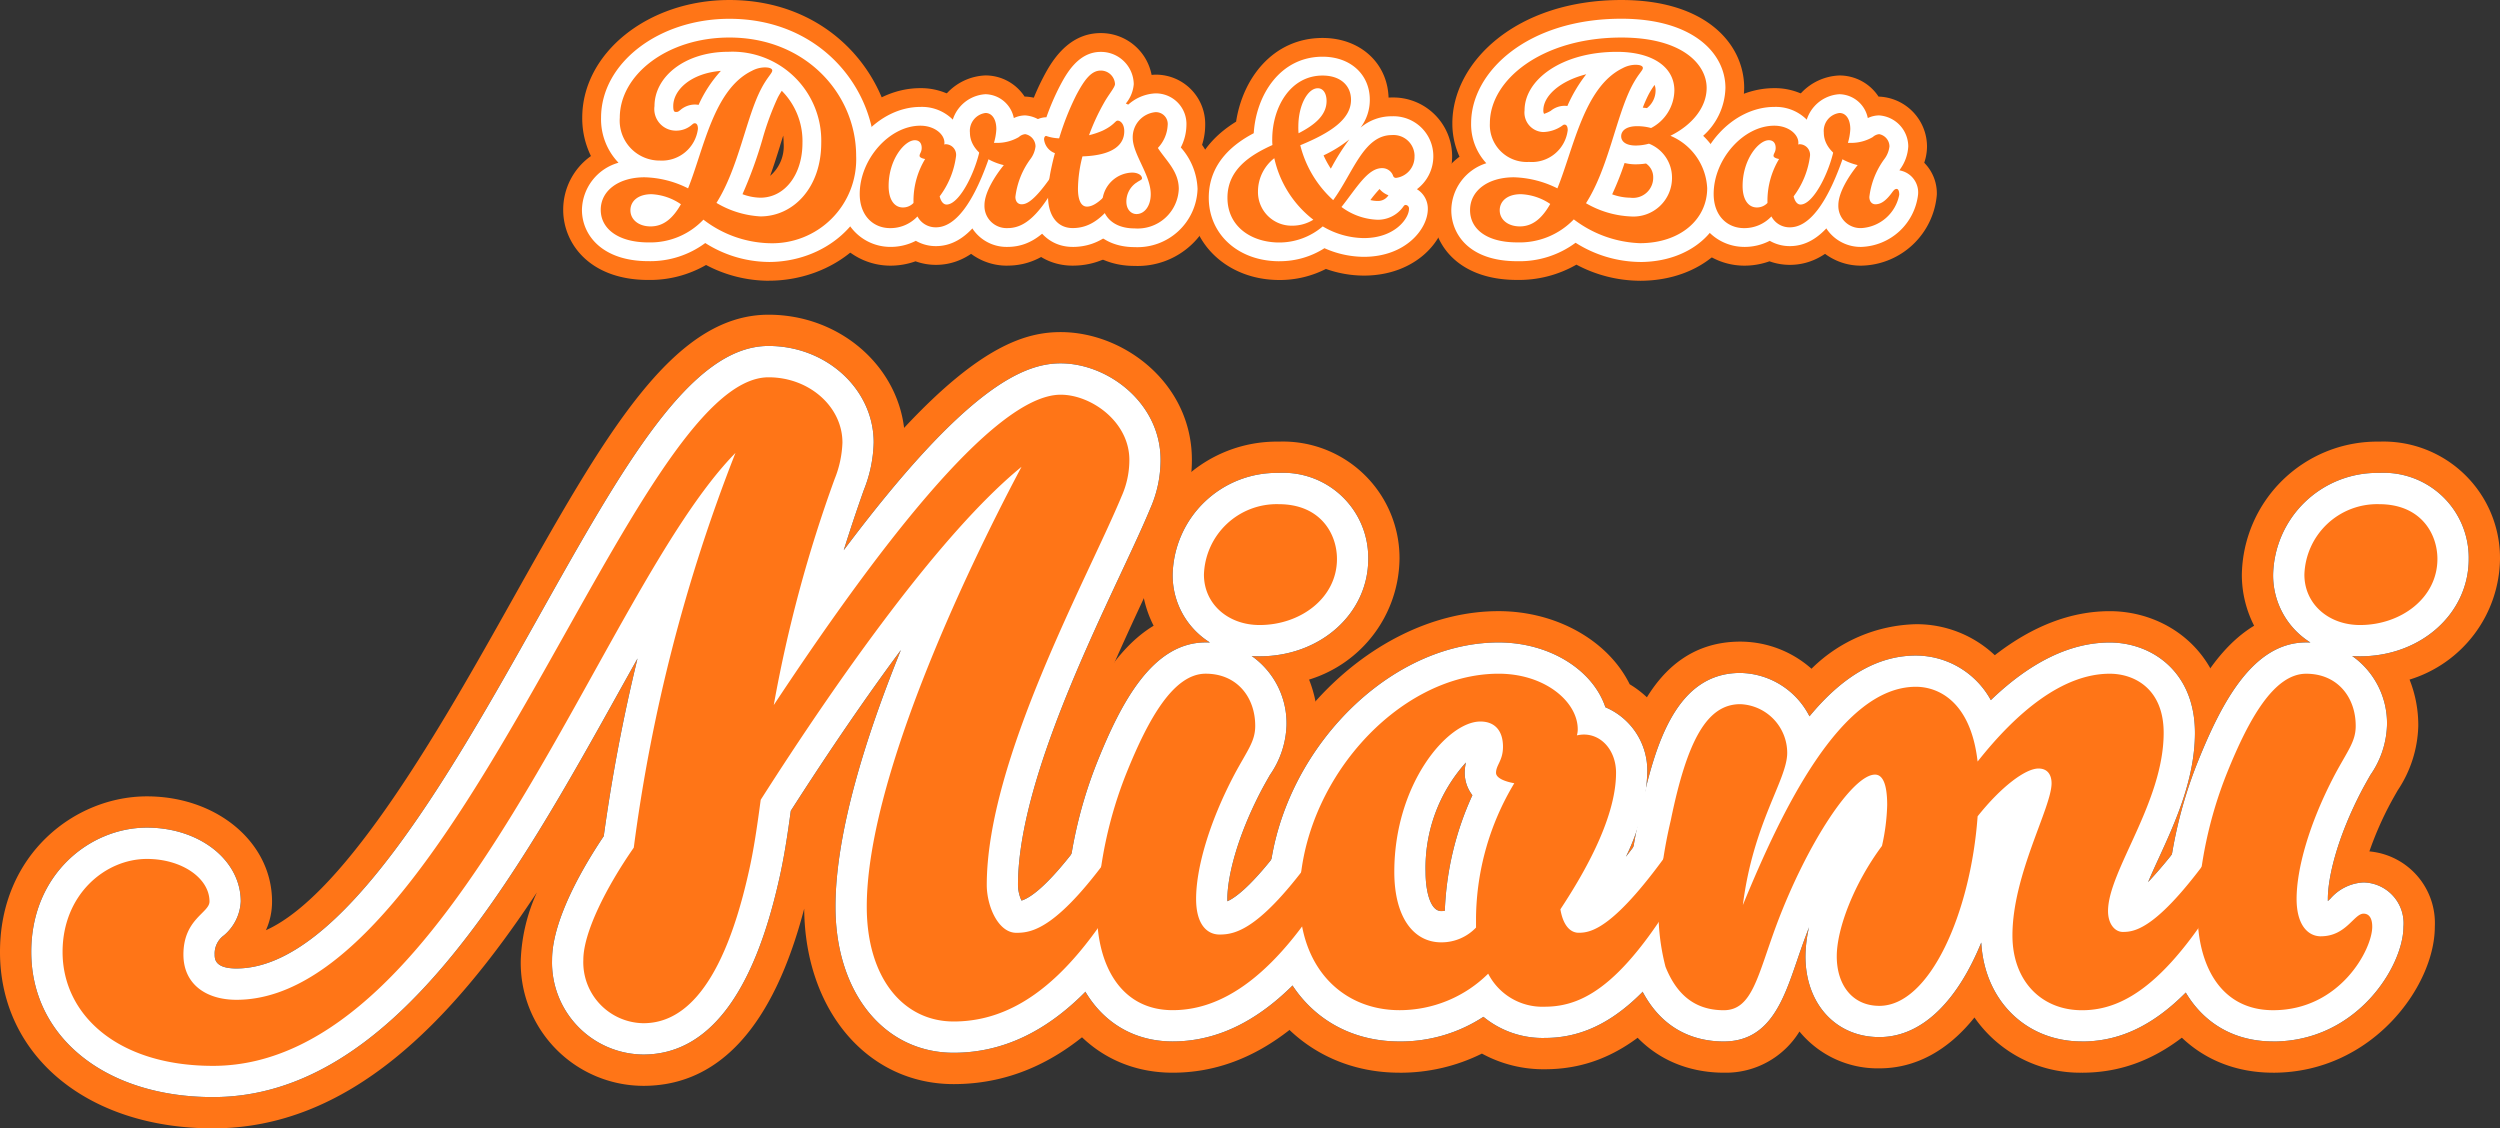
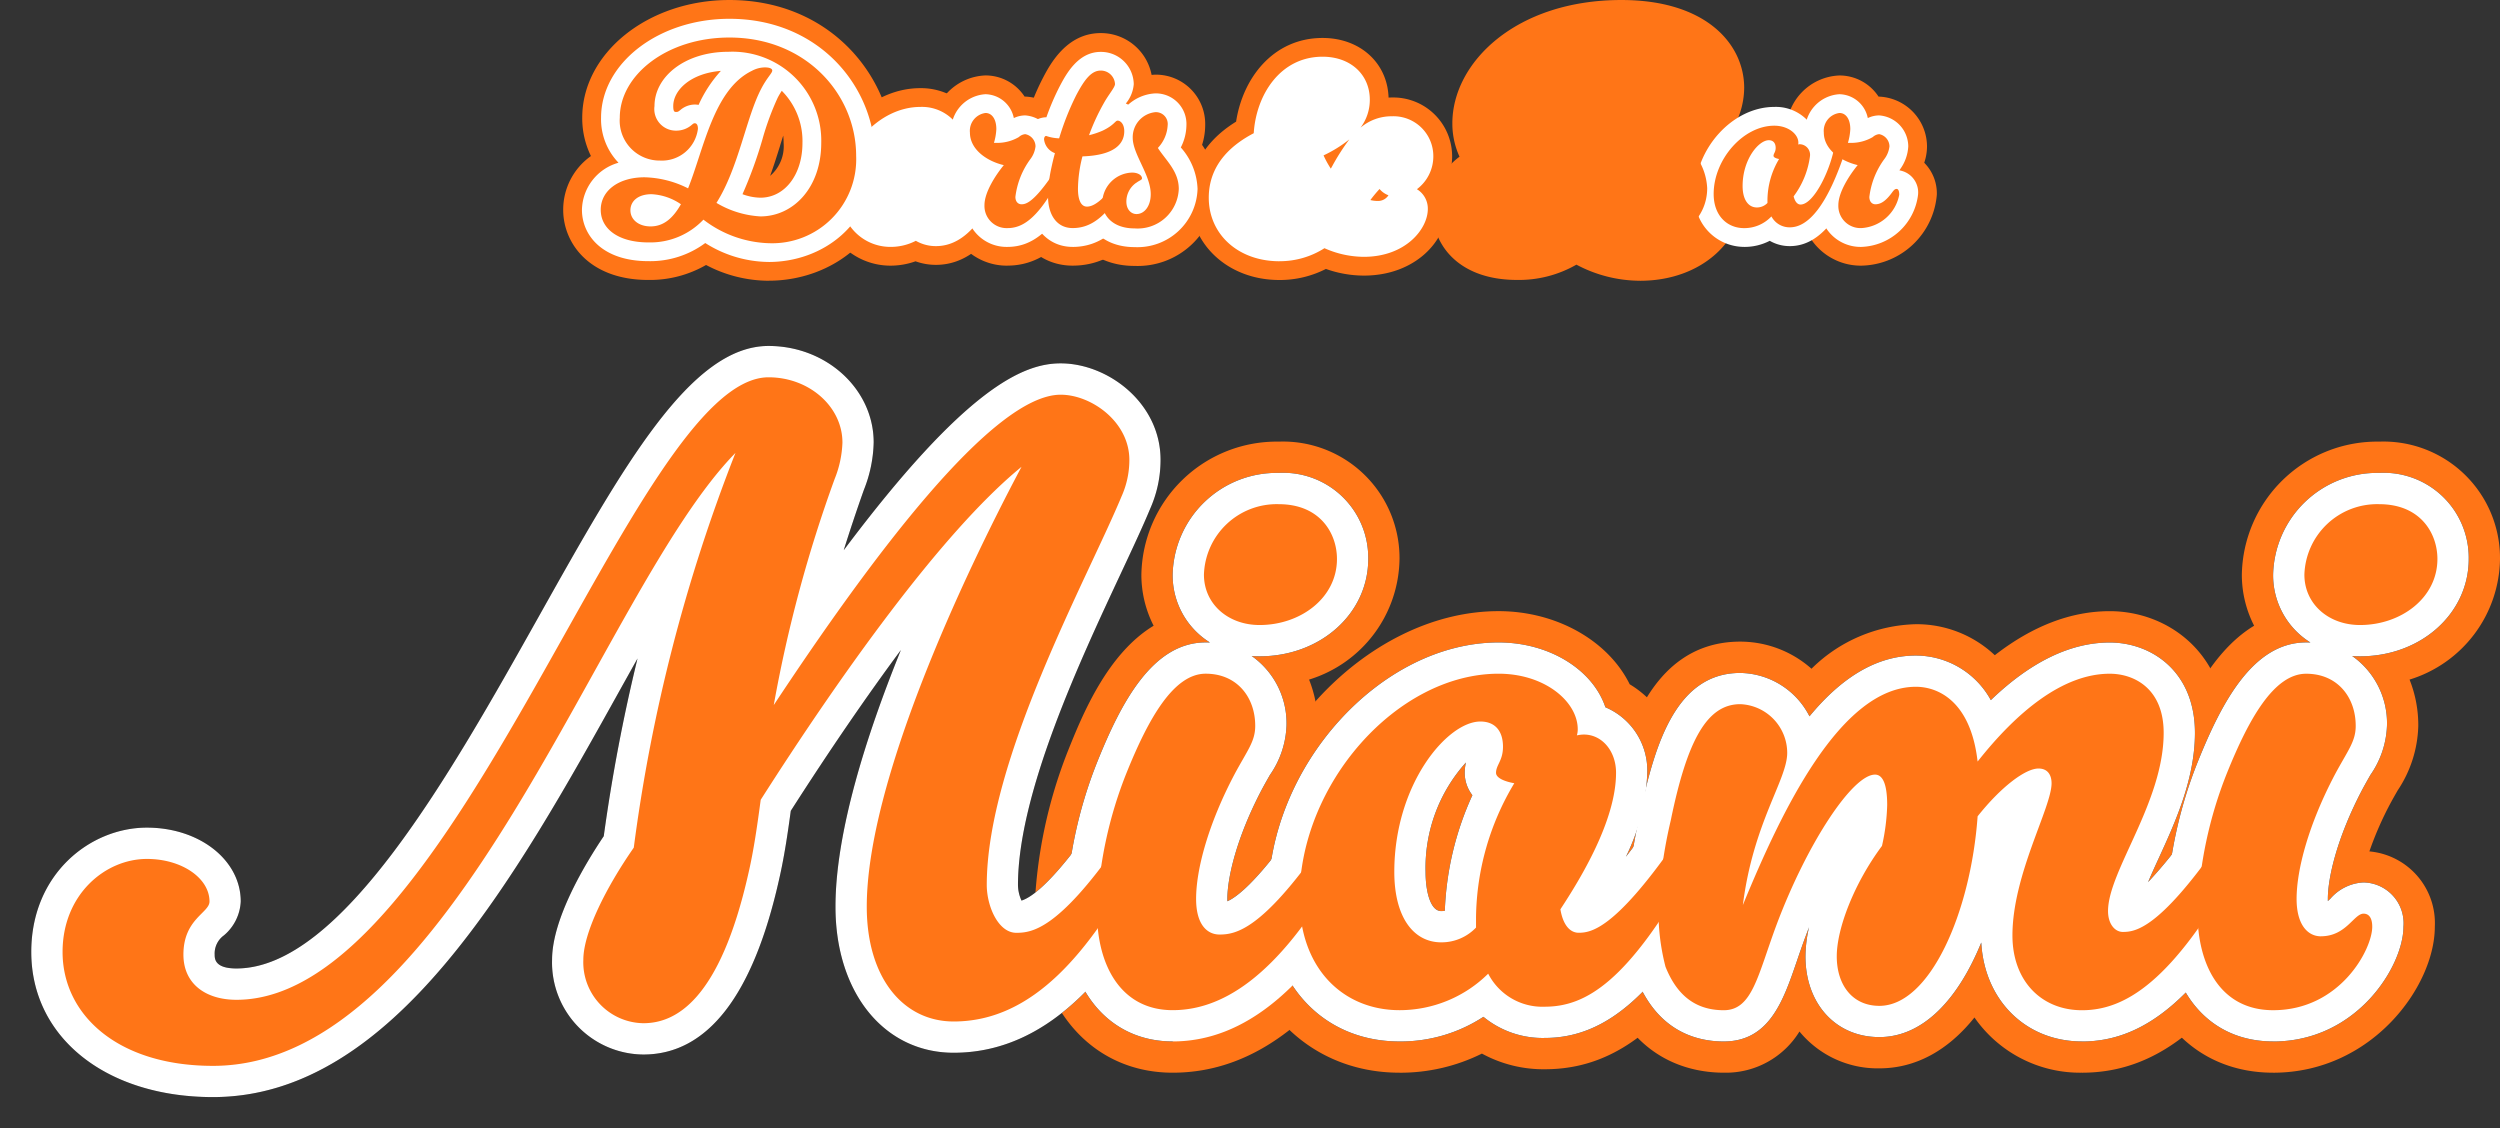
<svg xmlns="http://www.w3.org/2000/svg" width="248.339" height="112.086" viewBox="0 0 248.339 112.086">
  <rect x="0" y="0" width="248.339" height="112.086" fill="#333333" stroke="none" />
  <defs>
    <clipPath id="clip-path">
      <rect id="長方形_81" data-name="長方形 81" width="248.339" height="112.086" fill="none" />
    </clipPath>
  </defs>
  <g id="main_title" transform="translate(0 0)">
    <g id="グループ_82" data-name="グループ 82" transform="translate(0 0)" clip-path="url(#clip-path)">
-       <path id="パス_227" data-name="パス 227" d="M21.154,95.085C8.7,95.085,0,87.88,0,77.56c0-9.674,7.418-15.454,14.591-15.454,6.971,0,12.433,4.588,12.433,10.445a6.871,6.871,0,0,1-.609,2.852c8.1-3.637,17.725-20.794,24.343-32.588,9.3-16.583,16.018-28.554,25.584-28.554,6.951,0,12.7,4.923,13.466,11.243,7.631-8.174,12.124-9.516,15.553-9.516,6.3,0,13.036,5.1,13.036,12.69a14.965,14.965,0,0,1-1.3,6.118c-.719,1.738-1.751,3.944-2.944,6.5-3.045,6.51-7.267,15.535-9.06,23.181q.381-.52.791-1.1a7.693,7.693,0,0,1,6.383-3.422,7.346,7.346,0,0,1,7.339,7.508,8.7,8.7,0,0,1-1.357,4.726c-4.746,8.534-11.8,18.5-23.514,18.5-8.551,0-14.775-7.317-14.849-17.427-3.054,11.675-8.424,17.6-15.982,17.6A12.215,12.215,0,0,1,51.731,78.336a17.8,17.8,0,0,1,1.6-6.686C44.76,84.614,34.65,95.085,21.154,95.085" transform="translate(0 17.001)" fill="#ff7517" />
      <path id="パス_228" data-name="パス 228" d="M60.605,82.7c-8.084,0-13.729-6.567-13.729-15.972A47.6,47.6,0,0,1,50.258,50.6c1.363-3.38,3.836-9.511,8.459-12.3A11.114,11.114,0,0,1,57.5,33.221,13.447,13.447,0,0,1,71.142,20.012a11.578,11.578,0,0,1,12,11.655,12.713,12.713,0,0,1-8.985,11.984,12.229,12.229,0,0,1,.868,4.6A11,11,0,0,1,73.459,53.8a7.647,7.647,0,0,1,3.209-.706A7.344,7.344,0,0,1,84.005,60.6a8.981,8.981,0,0,1-1.243,4.54C76.2,76.949,68.946,82.7,60.605,82.7" transform="translate(55.88 23.857)" fill="#ff7517" />
      <path id="パス_229" data-name="パス 229" d="M72.2,73.542c-9.356,0-16.147-7.3-16.147-17.353,0-14.647,12.631-28.495,25.992-28.495,5.741,0,10.884,2.926,13.021,7.262a10.013,10.013,0,0,1,4.853,8.795c0,.072,0,.147,0,.221a7.142,7.142,0,0,1,.783-.042,7.346,7.346,0,0,1,7.339,7.508,8.962,8.962,0,0,1-1.252,4.549C100,68.2,94.156,73.2,86.624,73.2a12.74,12.74,0,0,1-6.236-1.556,18.2,18.2,0,0,1-8.187,1.9" transform="translate(66.82 33.015)" fill="#ff7517" />
      <path id="パス_230" data-name="パス 230" d="M120.6,73.542a12.772,12.772,0,0,1-10.68-5.485c-2.637,3.3-5.866,5.053-9.443,5.053a10.051,10.051,0,0,1-7.94-3.659,8.584,8.584,0,0,1-7.519,4.09c-3.086,0-8.694-1.068-11.554-8.222-1.057-2.74-1.138-7.085-1.138-8.354a50.218,50.218,0,0,1,1.344-9.744c1.092-5.344,3.371-16.5,12.99-16.5a10.677,10.677,0,0,1,7.072,2.694A15.235,15.235,0,0,1,104.1,28.991a11.322,11.322,0,0,1,7.841,3.08c3.742-2.907,7.571-4.375,11.419-4.375,5.748,0,11.57,4.152,11.57,12.085a21.309,21.309,0,0,1-.434,4.2,7.624,7.624,0,0,1,.868-.05A7.344,7.344,0,0,1,142.7,51.44a8.981,8.981,0,0,1-1.249,4.549c-6.831,12.3-13.074,17.554-20.855,17.554" transform="translate(86.214 33.015)" fill="#ff7517" />
      <path id="パス_231" data-name="パス 231" d="M110.474,82.7c-8.212,0-13.729-6.418-13.729-15.972A47.6,47.6,0,0,1,100.127,50.6c1.363-3.38,3.836-9.511,8.459-12.3a11.114,11.114,0,0,1-1.219-5.079,13.447,13.447,0,0,1,13.644-13.209,11.578,11.578,0,0,1,12,11.655,12.713,12.713,0,0,1-8.985,11.984,12.229,12.229,0,0,1,.868,4.6,12.062,12.062,0,0,1-2.052,6.414c-.278.487-.506.886-.756,1.353a33.4,33.4,0,0,0-2.05,4.7,7.149,7.149,0,0,1,6.5,7.484c0,5.914-6.256,14.5-16.059,14.5" transform="translate(115.328 23.857)" fill="#ff7517" />
      <path id="パス_232" data-name="パス 232" d="M19.464,90.29c-10.625,0-18.047-5.93-18.047-14.42,0-7.729,5.84-12.348,11.484-12.348,5.23,0,9.325,3.225,9.325,7.339a4.686,4.686,0,0,1-1.673,3.367,2.222,2.222,0,0,0-.918,1.9c0,.414,0,1.385,2.161,1.385,10.419,0,21.27-19.343,29.99-34.883,8.446-15.06,15.119-26.954,22.866-26.954,5.761,0,10.447,4.3,10.447,9.584a13.468,13.468,0,0,1-.975,4.717c-.754,2.126-1.414,4.119-2,5.987,12.109-16.149,17.844-18.56,21.544-18.56,4.7,0,9.928,3.935,9.928,9.584a11.921,11.921,0,0,1-1.037,4.873c-.721,1.741-1.747,3.933-2.935,6.471-4.058,8.678-10.191,21.794-10.191,30.889a3.816,3.816,0,0,0,.351,1.55c2.041-.658,5.173-4.772,6.951-7.306a4.669,4.669,0,0,1,3.841-2.1,4.273,4.273,0,0,1,4.231,4.4,5.649,5.649,0,0,1-.875,3.069C109.5,76.8,103.125,85.886,93.046,85.886c-6.914,0-11.743-5.965-11.743-14.507,0-7.291,2.977-16.8,6.5-25.5-3.424,4.617-7.1,9.981-10.938,15.976-.318,2.354-.66,4.649-1.171,6.859-2.582,11.506-7.118,17.348-13.477,17.348a9.144,9.144,0,0,1-9.066-9.411c0-4.084,3.306-9.562,5.134-12.28a174.745,174.745,0,0,1,3.356-17.653c-.517.925-1.037,1.863-1.561,2.8C49.459,68.628,37.42,90.29,19.464,90.29" transform="translate(1.689 18.69)" />
-       <path id="パス_233" data-name="パス 233" d="M58.915,77.906c-6.353,0-10.621-5.169-10.621-12.865a44.245,44.245,0,0,1,3.159-14.972c2.354-5.838,5.469-11.8,10.743-11.8.145,0,.287,0,.427.009a7.856,7.856,0,0,1-3.707-6.747,10.338,10.338,0,0,1,10.535-10.1,8.44,8.44,0,0,1,8.893,8.549c0,5.421-4.741,9.669-10.794,9.669-.265,0-.524-.009-.783-.031a8.167,8.167,0,0,1,3.457,6.942,9.125,9.125,0,0,1-1.64,4.869c-.235.412-.5.879-.8,1.434-2.527,4.805-3.433,8.775-3.433,10.884,0,.085,0,.164,0,.235,2.034-.923,5.04-4.888,6.782-7.372a4.651,4.651,0,0,1,3.838-2.1,4.273,4.273,0,0,1,4.231,4.4,5.88,5.88,0,0,1-.84,3.005C72.4,72.665,66.028,77.906,58.915,77.906" transform="translate(57.57 25.546)" />
+       <path id="パス_233" data-name="パス 233" d="M58.915,77.906c-6.353,0-10.621-5.169-10.621-12.865a44.245,44.245,0,0,1,3.159-14.972c2.354-5.838,5.469-11.8,10.743-11.8.145,0,.287,0,.427.009a7.856,7.856,0,0,1-3.707-6.747,10.338,10.338,0,0,1,10.535-10.1,8.44,8.44,0,0,1,8.893,8.549c0,5.421-4.741,9.669-10.794,9.669-.265,0-.524-.009-.783-.031a8.167,8.167,0,0,1,3.457,6.942,9.125,9.125,0,0,1-1.64,4.869c-.235.412-.5.879-.8,1.434-2.527,4.805-3.433,8.775-3.433,10.884,0,.085,0,.164,0,.235,2.034-.923,5.04-4.888,6.782-7.372a4.651,4.651,0,0,1,3.838-2.1,4.273,4.273,0,0,1,4.231,4.4,5.88,5.88,0,0,1-.84,3.005" transform="translate(57.57 25.546)" />
      <path id="パス_234" data-name="パス 234" d="M70.51,68.748c-7.677,0-13.039-5.857-13.039-14.246,0-13.052,11.12-25.389,22.883-25.389,5.086,0,9.373,2.738,10.61,6.438a6.818,6.818,0,0,1,4.158,6.513A20.491,20.491,0,0,1,93,50.4c.644-.822,1.368-1.8,2.175-2.946a4.658,4.658,0,0,1,3.841-2.1,4.271,4.271,0,0,1,4.229,4.4,5.882,5.882,0,0,1-.84,3.008C96.231,63.862,91.166,68.4,84.933,68.4a9.269,9.269,0,0,1-6.087-2.1,15.029,15.029,0,0,1-8.336,2.449m6.6-27.712A15.639,15.639,0,0,0,73.1,51.908c0,1.936.482,3.889,1.556,3.889a1.85,1.85,0,0,0,.357-.033A30.24,30.24,0,0,1,77.75,44.287a3.624,3.624,0,0,1-.761-2.223,4.427,4.427,0,0,1,.121-1.028" transform="translate(68.51 34.706)" />
      <path id="パス_235" data-name="パス 235" d="M118.906,68.747c-5.577,0-9.685-4.09-10-9.825-2.223,5.469-5.68,9.393-10.125,9.393-4.321,0-7.339-3.3-7.339-8.027A13.245,13.245,0,0,1,91.8,57.4c-.1.259-.2.524-.3.789-.346.925-.647,1.806-.923,2.615-1.339,3.906-2.723,7.946-7.254,7.946-2.812,0-6.6-1.087-8.67-6.269-.89-2.308-.914-6.706-.914-7.2a48.192,48.192,0,0,1,1.276-9.1c1.488-7.282,3.727-14.038,9.95-14.038a7.852,7.852,0,0,1,6.877,4.307c3.027-3.665,6.5-6.035,10.568-6.035a8.507,8.507,0,0,1,7.447,4.426c3.95-3.8,7.909-5.721,11.813-5.721,4.075,0,8.461,2.808,8.461,8.979,0,4.608-2,8.977-3.613,12.49-.351.767-.721,1.574-1.041,2.332a45.069,45.069,0,0,0,4.356-5.465,4.669,4.669,0,0,1,3.841-2.1,4.273,4.273,0,0,1,4.231,4.4,5.857,5.857,0,0,1-.842,3.008c-6.221,11.2-11.655,15.989-18.157,15.989" transform="translate(87.904 34.705)" />
      <path id="パス_236" data-name="パス 236" d="M108.784,77.906c-6.451,0-10.621-5.051-10.621-12.865a44.245,44.245,0,0,1,3.159-14.972c2.354-5.838,5.469-11.8,10.743-11.8.145,0,.287,0,.427.009a7.856,7.856,0,0,1-3.707-6.747,10.338,10.338,0,0,1,10.535-10.1,8.44,8.44,0,0,1,8.893,8.549c0,5.421-4.742,9.669-10.794,9.669-.265,0-.524-.009-.783-.031a8.166,8.166,0,0,1,3.457,6.942,9.125,9.125,0,0,1-1.64,4.869c-.235.412-.5.879-.8,1.434-2.527,4.805-3.433,8.775-3.433,10.884,0,.077,0,.147,0,.215.077-.07.162-.153.263-.25a4.649,4.649,0,0,1,3.277-1.6,4.055,4.055,0,0,1,3.97,4.4c0,3.867-4.573,11.4-12.953,11.4" transform="translate(117.018 25.546)" />
      <path id="パス_237" data-name="パス 237" d="M19.464,90.29c-10.625,0-18.047-5.93-18.047-14.42,0-7.729,5.84-12.348,11.484-12.348,5.23,0,9.325,3.225,9.325,7.339a4.686,4.686,0,0,1-1.673,3.367,2.222,2.222,0,0,0-.918,1.9c0,.414,0,1.385,2.161,1.385,10.419,0,21.27-19.343,29.99-34.883,8.446-15.06,15.119-26.954,22.866-26.954,5.761,0,10.447,4.3,10.447,9.584a13.468,13.468,0,0,1-.975,4.717c-.754,2.126-1.414,4.119-2,5.987,12.109-16.149,17.844-18.56,21.544-18.56,4.7,0,9.928,3.935,9.928,9.584a11.921,11.921,0,0,1-1.037,4.873c-.721,1.741-1.747,3.933-2.935,6.471-4.058,8.678-10.191,21.794-10.191,30.889a3.816,3.816,0,0,0,.351,1.55c2.041-.658,5.173-4.772,6.951-7.306a4.669,4.669,0,0,1,3.841-2.1,4.273,4.273,0,0,1,4.231,4.4,5.649,5.649,0,0,1-.875,3.069C109.5,76.8,103.125,85.886,93.046,85.886c-6.914,0-11.743-5.965-11.743-14.507,0-7.291,2.977-16.8,6.5-25.5-3.424,4.617-7.1,9.981-10.938,15.976-.318,2.354-.66,4.649-1.171,6.859-2.582,11.506-7.118,17.348-13.477,17.348a9.144,9.144,0,0,1-9.066-9.411c0-4.084,3.306-9.562,5.134-12.28a174.745,174.745,0,0,1,3.356-17.653c-.517.925-1.037,1.863-1.561,2.8C49.459,68.628,37.42,90.29,19.464,90.29" transform="translate(1.689 18.69)" fill="#fff" />
      <path id="パス_238" data-name="パス 238" d="M58.915,77.906c-6.353,0-10.621-5.169-10.621-12.865a44.245,44.245,0,0,1,3.159-14.972c2.354-5.838,5.469-11.8,10.743-11.8.145,0,.287,0,.427.009a7.856,7.856,0,0,1-3.707-6.747,10.338,10.338,0,0,1,10.535-10.1,8.44,8.44,0,0,1,8.893,8.549c0,5.421-4.741,9.669-10.794,9.669-.265,0-.524-.009-.783-.031a8.167,8.167,0,0,1,3.457,6.942,9.125,9.125,0,0,1-1.64,4.869c-.235.412-.5.879-.8,1.434-2.527,4.805-3.433,8.775-3.433,10.884,0,.085,0,.164,0,.235,2.034-.923,5.04-4.888,6.782-7.372a4.651,4.651,0,0,1,3.838-2.1,4.273,4.273,0,0,1,4.231,4.4,5.88,5.88,0,0,1-.84,3.005C72.4,72.665,66.028,77.906,58.915,77.906" transform="translate(57.57 25.546)" fill="#fff" />
      <path id="パス_239" data-name="パス 239" d="M70.51,68.748c-7.677,0-13.039-5.857-13.039-14.246,0-13.052,11.12-25.389,22.883-25.389,5.086,0,9.373,2.738,10.61,6.438a6.818,6.818,0,0,1,4.158,6.513A20.491,20.491,0,0,1,93,50.4c.644-.822,1.368-1.8,2.175-2.946a4.658,4.658,0,0,1,3.841-2.1,4.271,4.271,0,0,1,4.229,4.4,5.882,5.882,0,0,1-.84,3.008C96.231,63.862,91.166,68.4,84.933,68.4a9.269,9.269,0,0,1-6.087-2.1,15.029,15.029,0,0,1-8.336,2.449m6.6-27.712A15.639,15.639,0,0,0,73.1,51.908c0,1.936.482,3.889,1.556,3.889a1.85,1.85,0,0,0,.357-.033A30.24,30.24,0,0,1,77.75,44.287a3.624,3.624,0,0,1-.761-2.223,4.427,4.427,0,0,1,.121-1.028" transform="translate(68.51 34.706)" fill="#fff" />
      <path id="パス_240" data-name="パス 240" d="M118.906,68.747c-5.577,0-9.685-4.09-10-9.825-2.223,5.469-5.68,9.393-10.125,9.393-4.321,0-7.339-3.3-7.339-8.027A13.245,13.245,0,0,1,91.8,57.4c-.1.259-.2.524-.3.789-.346.925-.647,1.806-.923,2.615-1.339,3.906-2.723,7.946-7.254,7.946-2.812,0-6.6-1.087-8.67-6.269-.89-2.308-.914-6.706-.914-7.2a48.192,48.192,0,0,1,1.276-9.1c1.488-7.282,3.727-14.038,9.95-14.038a7.852,7.852,0,0,1,6.877,4.307c3.027-3.665,6.5-6.035,10.568-6.035a8.507,8.507,0,0,1,7.447,4.426c3.95-3.8,7.909-5.721,11.813-5.721,4.075,0,8.461,2.808,8.461,8.979,0,4.608-2,8.977-3.613,12.49-.351.767-.721,1.574-1.041,2.332a45.069,45.069,0,0,0,4.356-5.465,4.669,4.669,0,0,1,3.841-2.1,4.273,4.273,0,0,1,4.231,4.4,5.857,5.857,0,0,1-.842,3.008c-6.221,11.2-11.655,15.989-18.157,15.989" transform="translate(87.904 34.705)" fill="#fff" />
      <path id="パス_241" data-name="パス 241" d="M108.784,77.906c-6.451,0-10.621-5.051-10.621-12.865a44.245,44.245,0,0,1,3.159-14.972c2.354-5.838,5.469-11.8,10.743-11.8.145,0,.287,0,.427.009a7.856,7.856,0,0,1-3.707-6.747,10.338,10.338,0,0,1,10.535-10.1,8.44,8.44,0,0,1,8.893,8.549c0,5.421-4.742,9.669-10.794,9.669-.265,0-.524-.009-.783-.031a8.166,8.166,0,0,1,3.457,6.942,9.125,9.125,0,0,1-1.64,4.869c-.235.412-.5.879-.8,1.434-2.527,4.805-3.433,8.775-3.433,10.884,0,.077,0,.147,0,.215.077-.07.162-.153.263-.25a4.649,4.649,0,0,1,3.277-1.6,4.055,4.055,0,0,1,3.97,4.4c0,3.867-4.573,11.4-12.953,11.4" transform="translate(117.018 25.546)" fill="#fff" />
      <path id="パス_242" data-name="パス 242" d="M72.186,59.067c-.346,2.591-.691,5.009-1.21,7.256-2.85,12.694-7.254,14.939-10.45,14.939a6.055,6.055,0,0,1-5.96-6.3c0-2.679,2.247-7.168,5.011-11.14a165.742,165.742,0,0,1,10.1-39.21c-13.558,13.819-27.809,60.887-51.9,60.887-9.5,0-14.941-5.1-14.941-11.313,0-5.7,4.231-9.242,8.378-9.242,3.455,0,6.217,1.9,6.217,4.231,0,1.125-2.591,1.727-2.591,5.27,0,2.937,2.247,4.492,5.27,4.492,21.848,0,39.381-61.836,52.853-61.836,4.06,0,7.341,2.935,7.341,6.478a10.57,10.57,0,0,1-.776,3.626,135.316,135.316,0,0,0-6.046,22.454c9.759-14.766,21.763-30.829,28.5-30.829,3.023,0,6.824,2.674,6.824,6.478a8.862,8.862,0,0,1-.778,3.626c-3.369,8.117-13.387,26.169-13.387,38.6,0,2.074,1.122,4.748,2.937,4.748,1.554,0,4.145-.344,10.018-8.72a1.635,1.635,0,0,1,1.3-.778,1.191,1.191,0,0,1,1.122,1.3,2.574,2.574,0,0,1-.432,1.469C104.83,74.094,99.3,81.091,91.358,81.091c-5.009,0-8.637-4.321-8.637-11.4,0-12.35,9.5-32.647,15.373-43.7-8.032,6.563-18.308,21.16-25.908,33.079" transform="translate(3.38 20.379)" fill="#ff7517" />
      <path id="パス_243" data-name="パス 243" d="M65.428,44.869c0,1.554-.776,2.418-2.072,4.838-2.591,4.923-3.8,9.411-3.8,12.348,0,2.591,1.122,3.542,2.33,3.542,1.642,0,4.233-.52,10.106-8.9a1.637,1.637,0,0,1,1.3-.778,1.191,1.191,0,0,1,1.122,1.3,2.78,2.78,0,0,1-.432,1.469C67.5,70.347,61.715,73.109,57.225,73.109c-5.1,0-7.514-4.4-7.514-9.759a41.377,41.377,0,0,1,2.937-13.819c2.159-5.353,4.663-9.845,7.859-9.845,3.108,0,4.921,2.332,4.921,5.182M60.334,29.842a7.233,7.233,0,0,1,7.427-6.995c4.145,0,5.787,2.935,5.787,5.441,0,3.884-3.628,6.563-7.688,6.563-3.108,0-5.526-2.072-5.526-5.009" transform="translate(59.26 27.236)" fill="#ff7517" />
      <path id="パス_244" data-name="パス 244" d="M77.629,60.326a12.509,12.509,0,0,1-8.808,3.626c-5.528,0-9.932-4.058-9.932-11.14,0-11.313,9.674-22.283,19.777-22.283,4.577,0,7.859,2.764,7.859,5.528a2.119,2.119,0,0,1-.086.6,3.309,3.309,0,0,1,.691-.085c1.813,0,3.2,1.642,3.2,3.8,0,4.75-3.54,10.537-5.528,13.56.259,1.554.951,2.33,1.815,2.33,1.208,0,3.54-.344,9.413-8.72a1.635,1.635,0,0,1,1.3-.778,1.191,1.191,0,0,1,1.122,1.3,2.765,2.765,0,0,1-.432,1.469C91.536,61.187,87.3,63.608,83.243,63.608a6.043,6.043,0,0,1-5.614-3.282m-1.208-4.579V54.71a26.426,26.426,0,0,1,3.8-13.3c-.949-.171-1.813-.517-1.813-1.037,0-.776.691-1.208.691-2.589,0-1.554-.776-2.506-2.245-2.506-3.282,0-8.551,6.219-8.551,14.941,0,4.489,1.9,6.995,4.665,6.995a4.731,4.731,0,0,0,3.455-1.469" transform="translate(70.201 36.394)" fill="#ff7517" />
      <path id="パス_245" data-name="パス 245" d="M106.853,39.252c3.887-4.923,8.464-8.722,13.126-8.722,2.418,0,5.355,1.467,5.355,5.87,0,6.912-5.526,13.733-5.526,17.705,0,1.3.691,2.074,1.469,2.074,1.208,0,3.54-.259,9.413-8.637a1.634,1.634,0,0,1,1.3-.776,1.189,1.189,0,0,1,1.122,1.3,2.759,2.759,0,0,1-.432,1.467c-6.478,11.66-11.228,14.424-15.459,14.424-4.06,0-6.909-2.937-6.909-7.427,0-6.048,3.887-12.7,3.887-15.117,0-.776-.346-1.467-1.3-1.467-1.3,0-3.716,1.815-6.046,4.748-.69,9.588-4.75,18.828-9.759,18.828-2.677,0-4.233-2.072-4.233-4.921,0-2.764,1.727-7.254,4.492-10.969a20.644,20.644,0,0,0,.517-4.058c0-2.247-.517-3.023-1.208-3.023-2.245,0-6.736,6.822-9.759,14.854-1.9,5.094-2.418,8.551-5.268,8.551-3.023,0-4.75-1.73-5.787-4.318a21.919,21.919,0,0,1-.691-6.046,47.012,47.012,0,0,1,1.208-8.464c1.642-8.032,3.628-11.574,6.909-11.574a4.852,4.852,0,0,1,4.665,4.836c0,2.679-3.369,6.912-4.406,15.117,3.8-9.242,9.674-21.68,17.188-21.68,2.159,0,5.441,1.383,6.131,7.429" transform="translate(89.595 36.395)" fill="#ff7517" />
      <path id="パス_246" data-name="パス 246" d="M111.845,65.77c2.5,0,3.282-2.247,4.231-2.247.6,0,.864.52.864,1.3,0,2.245-3.2,8.29-9.845,8.29-5.182,0-7.514-4.4-7.514-9.759a41.377,41.377,0,0,1,2.937-13.819c2.159-5.353,4.663-9.845,7.859-9.845,3.108,0,4.921,2.332,4.921,5.182,0,1.554-.776,2.418-2.072,4.838-2.591,4.923-3.8,9.411-3.8,12.348,0,2.591,1.122,3.716,2.418,3.716M110.2,29.842a7.233,7.233,0,0,1,7.427-6.995c4.145,0,5.787,2.935,5.787,5.441,0,3.884-3.628,6.563-7.688,6.563-3.108,0-5.526-2.072-5.526-5.009" transform="translate(118.708 27.236)" fill="#ff7517" />
      <path id="パス_247" data-name="パス 247" d="M45.943,27.888a13.374,13.374,0,0,1-6.23-1.567,11.163,11.163,0,0,1-5.732,1.488c-5.811,0-8.459-3.61-8.459-6.964A6.53,6.53,0,0,1,28.277,15.5a8.558,8.558,0,0,1-.864-3.805C27.414,5.248,33.97,0,42.026,0,52.243,0,58.351,7.872,58.351,15.483c0,8.141-6.243,12.4-12.407,12.4m1.133-13.442c-.3.965-.625,1.99-1,3.029a3.876,3.876,0,0,0,1.339-3.282,6.991,6.991,0,0,0-.037-.721c-.1.322-.206.649-.307.973" transform="translate(30.424 0.001)" fill="#ff7517" />
      <path id="パス_248" data-name="パス 248" d="M44.011,21.627a6.792,6.792,0,0,1-6.754-7.12c0-5.6,4.557-10.513,9.75-10.513a6.514,6.514,0,0,1,4.513,1.751,4.522,4.522,0,0,1,2.113-.515,4.362,4.362,0,0,1,4.305,4.305,5.36,5.36,0,0,1-.208,1.449c-.855,2.672-3.382,10.564-9.172,10.564a5.939,5.939,0,0,1-2.025-.353,7.379,7.379,0,0,1-2.523.432" transform="translate(44.413 4.762)" fill="#ff7517" />
      <path id="パス_249" data-name="パス 249" d="M49.712,22.314A5.954,5.954,0,0,1,43.695,16.3a7.331,7.331,0,0,1,.533-2.622A6.316,6.316,0,0,1,42.25,9.093a5.493,5.493,0,0,1,5.279-5.675,4.642,4.642,0,0,1,3.884,2.1h.059a4.973,4.973,0,0,1,4.739,4.551,4.134,4.134,0,0,1,2.223,3.674,4.573,4.573,0,0,1-.62,2.293c-1.616,2.911-4.007,6.274-8.1,6.274" transform="translate(50.365 4.075)" fill="#ff7517" />
      <path id="パス_250" data-name="パス 250" d="M52.179,24.6C48.6,24.6,46,21.706,46,17.716a16.993,16.993,0,0,1,.318-3.126,4.909,4.909,0,0,1-.712-2.525A4.021,4.021,0,0,1,48.2,8.231a23.76,23.76,0,0,1,1.019-2.256c.7-1.342,2.348-4.476,5.75-4.476a5.124,5.124,0,0,1,5.149,5.07,4.049,4.049,0,0,1-.252,1.41,4.993,4.993,0,0,1,1.173,3.271,5.844,5.844,0,0,1-.5,2.381,4.157,4.157,0,0,1,.765,2.4,4.577,4.577,0,0,1-.625,2.3c-1.488,2.679-4,6.269-8.494,6.269" transform="translate(54.37 1.788)" fill="#ff7517" />
      <path id="パス_251" data-name="パス 251" d="M55.186,22.382c-4.5,0-6.936-3.262-6.936-6.333a6.649,6.649,0,0,1,3.078-5.579,5.994,5.994,0,0,1-.055-.809,6.221,6.221,0,0,1,5.965-6.278A4.9,4.9,0,0,1,62.2,8.427a6.483,6.483,0,0,1-.309,1.931,7.772,7.772,0,0,1,1.412,4.378,7.809,7.809,0,0,1-8.119,7.646" transform="translate(57.518 4.033)" fill="#ff7517" />
      <path id="パス_252" data-name="パス 252" d="M62.8,25.763c-5.062,0-8.878-3.516-8.878-8.174,0-2.205.822-5.237,4.584-7.556C59.155,5.749,62.163,1.72,67.1,1.72c3.72,0,6.443,2.479,6.552,5.923.11-.007.217-.009.327-.009a5.85,5.85,0,0,1,5.987,5.835,5.938,5.938,0,0,1-1,3.319,4.238,4.238,0,0,1,.452,1.916c0,3.183-3.143,6.622-8.22,6.622a11.294,11.294,0,0,1-3.77-.662,10.1,10.1,0,0,1-4.621,1.1" transform="translate(64.283 2.051)" fill="#ff7517" />
      <path id="パス_253" data-name="パス 253" d="M85.522,27.888a13.529,13.529,0,0,1-6.311-1.6,11.469,11.469,0,0,1-5.888,1.519c-5.809,0-8.409-3.483-8.409-6.936A6.578,6.578,0,0,1,67.6,15.566a7.9,7.9,0,0,1-.712-3.319C66.887,6.228,73.169,0,83.683,0,92.1,0,95.877,4.382,95.877,8.727a8.116,8.116,0,0,1-1.62,4.785A8.953,8.953,0,0,1,95.93,18.69c0,5.329-4.378,9.2-10.408,9.2" transform="translate(77.383 0.001)" fill="#ff7517" />
-       <path id="パス_254" data-name="パス 254" d="M82.708,21.627a6.792,6.792,0,0,1-6.754-7.12c0-5.6,4.557-10.513,9.75-10.513a6.522,6.522,0,0,1,4.513,1.751,4.49,4.49,0,0,1,2.113-.515,4.362,4.362,0,0,1,4.305,4.305,5.36,5.36,0,0,1-.208,1.449c-.855,2.672-3.382,10.564-9.172,10.564a5.938,5.938,0,0,1-2.025-.353,7.379,7.379,0,0,1-2.523.432" transform="translate(90.543 4.762)" fill="#ff7517" />
      <path id="パス_255" data-name="パス 255" d="M88.409,22.314A5.954,5.954,0,0,1,82.392,16.3a7.331,7.331,0,0,1,.533-2.622,6.316,6.316,0,0,1-1.977-4.581,5.493,5.493,0,0,1,5.279-5.675,4.642,4.642,0,0,1,3.884,2.1h.059a4.977,4.977,0,0,1,4.755,4.939,5.129,5.129,0,0,1-.276,1.631A4.318,4.318,0,0,1,95.9,15.271a7.674,7.674,0,0,1-7.488,7.043" transform="translate(96.496 4.075)" fill="#ff7517" />
      <path id="パス_256" data-name="パス 256" d="M44.931,25.008a11.94,11.94,0,0,1-6.313-1.881,9.178,9.178,0,0,1-5.649,1.8c-4.557,0-6.6-2.56-6.6-5.1A4.968,4.968,0,0,1,30,15.15a6.238,6.238,0,0,1-1.732-4.467c0-5.421,5.719-9.831,12.749-9.831,9.049,0,14.457,6.923,14.457,13.617,0,6.92-5.3,10.54-10.54,10.54m-2.615-6.732a5.338,5.338,0,0,0,1.773.346c2.424,0,4.182-2.289,4.182-5.443A7.07,7.07,0,0,0,46.22,8.006a7.213,7.213,0,0,0-.4.673,27.858,27.858,0,0,0-1.537,4.2,42.768,42.768,0,0,1-1.968,5.4M40.166,6.027c-2.975.239-4.728,1.894-4.728,3.5,0,.579.142.579.292.579.169,0,.217-.037.4-.182a2.248,2.248,0,0,1,1.445-.555,2.2,2.2,0,0,1,.381.035,12.75,12.75,0,0,1,2.214-3.376" transform="translate(31.439 1.015)" fill="#fff" />
      <path id="パス_257" data-name="パス 257" d="M43,18.749a4.916,4.916,0,0,1-4.888-5.254c0-4.527,3.759-8.65,7.885-8.65a4.332,4.332,0,0,1,3.937,2.2,2.772,2.772,0,0,1,.473.338,2.4,2.4,0,0,1,2.216-1.3,2.474,2.474,0,0,1,2.442,2.442,3.485,3.485,0,0,1-.145.958c-1.988,6.21-4.393,9.189-7.372,9.189a3.945,3.945,0,0,1-2-.528A5.417,5.417,0,0,1,43,18.749" transform="translate(45.428 5.776)" fill="#fff" />
      <path id="パス_258" data-name="パス 258" d="M48.7,19.436a4.061,4.061,0,0,1-4.152-4.154,6.821,6.821,0,0,1,.975-3.157A4.825,4.825,0,0,1,43.1,8.079a3.635,3.635,0,0,1,3.415-3.81,2.939,2.939,0,0,1,2.815,2.37,2.633,2.633,0,0,1,1.129-.265A3.106,3.106,0,0,1,53.35,9.447a3.176,3.176,0,0,1-.18,1.037,1.658,1.658,0,0,1,.182-.009,2.235,2.235,0,0,1,2.205,2.258,2.705,2.705,0,0,1-.375,1.37c-2.074,3.733-4.016,5.333-6.484,5.333" transform="translate(51.379 5.09)" fill="#fff" />
      <path id="パス_259" data-name="パス 259" d="M51.165,21.724c-2.538,0-4.312-2.065-4.312-5.02a15.573,15.573,0,0,1,.331-3.014c.035-.171.075-.351.118-.537a3.129,3.129,0,0,1-.842-2.1,2.119,2.119,0,0,1,2.074-2.205h.026a24.394,24.394,0,0,1,1.293-3.021c.638-1.217,1.822-3.474,4.1-3.474a3.255,3.255,0,0,1,3.284,3.207,3.422,3.422,0,0,1-.787,1.92,2.84,2.84,0,0,1,1.708,2.758,3.837,3.837,0,0,1-1.079,2.707,2.267,2.267,0,0,1,1.342,2.078,2.692,2.692,0,0,1-.377,1.37c-2.045,3.683-4.169,5.333-6.877,5.333m2.488-7.072q.079-.1.164-.21l-.136.022c-.011.064-.02.127-.028.189" transform="translate(55.385 2.802)" fill="#fff" />
      <path id="パス_260" data-name="パス 260" d="M54.171,19.5c-3.33,0-5.07-2.247-5.07-4.467a4.839,4.839,0,0,1,3.376-4.564,5.4,5.4,0,0,1-.355-1.824,4.334,4.334,0,0,1,4.1-4.415,3.039,3.039,0,0,1,3.1,3.179A4.922,4.922,0,0,1,58.764,9.6a6.538,6.538,0,0,1,1.664,4.117A5.97,5.97,0,0,1,54.171,19.5" transform="translate(58.532 5.047)" fill="#fff" />
      <path id="パス_261" data-name="パス 261" d="M61.788,22.885c-4.062,0-7.012-2.655-7.012-6.311,0-3.573,2.65-5.454,4.467-6.407.235-3.788,2.615-7.6,6.839-7.6,2.762,0,4.691,1.758,4.691,4.275a4.568,4.568,0,0,1-.925,2.777,4.739,4.739,0,0,1,3.113-1.135,3.957,3.957,0,0,1,4.121,3.968,4.075,4.075,0,0,1-1.631,3.277,2.253,2.253,0,0,1,1.085,1.96c0,1.993-2.21,4.757-6.357,4.757a9.712,9.712,0,0,1-3.911-.857,8.224,8.224,0,0,1-4.481,1.293m9.036-6.076a3.116,3.116,0,0,0,.737.09,1.216,1.216,0,0,0,1-.473c.022-.031.046-.061.068-.09a2.1,2.1,0,0,1-.888-.625,13.052,13.052,0,0,0-.912,1.1m-4.649-4.437a9.5,9.5,0,0,0,.721,1.315l.127-.224a21.6,21.6,0,0,1,1.712-2.681,12.775,12.775,0,0,1-2.56,1.589" transform="translate(65.298 3.066)" fill="#fff" />
-       <path id="パス_262" data-name="パス 262" d="M84.509,25.009A12.159,12.159,0,0,1,78.115,23.1a9.351,9.351,0,0,1-5.8,1.833c-4.829,0-6.546-2.734-6.546-5.072A4.963,4.963,0,0,1,69.248,15.2a5.685,5.685,0,0,1-1.51-3.972c0-5.1,5.585-10.382,14.93-10.382C89.806.85,93,4.3,93,7.711a6.577,6.577,0,0,1-2.214,4.766,7.267,7.267,0,0,1,2.267,5.2c0,4.248-3.6,7.335-8.543,7.335m-2.762-6.721a5.51,5.51,0,0,0,1.815.335A2,2,0,0,0,85.825,16.6a1.637,1.637,0,0,0-.715-1.372,6.75,6.75,0,0,1-1.021.081,4.522,4.522,0,0,1-1.107-.132,29.542,29.542,0,0,1-1.234,3.113M79.178,6.361c-2.639.671-4.268,2.166-4.268,3.586a.688.688,0,0,0,.072.349,3.425,3.425,0,0,0,.666-.3,2.179,2.179,0,0,1,1.368-.5,2.044,2.044,0,0,1,.283.02,14.531,14.531,0,0,1,1.879-3.159m6.028,3.365a2.22,2.22,0,0,0,.855-1.751,1.4,1.4,0,0,0-.1-.548,7.579,7.579,0,0,0-.612.986A13.6,13.6,0,0,0,84.79,9.68c.129.011.27.026.417.046" transform="translate(78.397 1.014)" fill="#fff" />
      <path id="パス_263" data-name="パス 263" d="M81.693,18.749a4.916,4.916,0,0,1-4.888-5.254c0-4.527,3.759-8.65,7.885-8.65a4.332,4.332,0,0,1,3.937,2.2,2.641,2.641,0,0,1,.471.338,2.4,2.4,0,0,1,2.218-1.3,2.474,2.474,0,0,1,2.442,2.442,3.486,3.486,0,0,1-.145.958c-1.988,6.21-4.393,9.189-7.372,9.189a3.945,3.945,0,0,1-2-.528,5.417,5.417,0,0,1-2.545.607" transform="translate(91.558 5.776)" fill="#fff" />
      <path id="パス_264" data-name="パス 264" d="M87.4,19.436a4.061,4.061,0,0,1-4.152-4.154,6.821,6.821,0,0,1,.975-3.157A4.825,4.825,0,0,1,81.8,8.079a3.635,3.635,0,0,1,3.415-3.81,2.939,2.939,0,0,1,2.815,2.37,2.634,2.634,0,0,1,1.129-.265,3.106,3.106,0,0,1,2.891,3.073,4.242,4.242,0,0,1-.815,2.282c-.018.033-.042.07-.064.105a2.218,2.218,0,0,1,1.85,2.424A5.882,5.882,0,0,1,87.4,19.436" transform="translate(97.509 5.09)" fill="#fff" />
      <path id="パス_265" data-name="パス 265" d="M43.916,22.131a11.217,11.217,0,0,1-6.493-2.341,7.265,7.265,0,0,1-5.469,2.262c-2.97,0-4.731-1.342-4.731-3.236s1.76-3.233,4.362-3.233a10.082,10.082,0,0,1,4.314,1.1c1.576-3.946,2.549-9.834,6.335-11.673a2.772,2.772,0,0,1,1.289-.342c.445,0,.737.105.737.313,0,.263-.5.658-1.1,1.815-1.5,2.867-2.236,7.837-4.443,11.331a9.582,9.582,0,0,0,4.364,1.342c3.26,0,6.046-2.839,6.046-7.308a8.833,8.833,0,0,0-9.229-9.045c-4.31,0-7.335,2.473-7.335,5.39a2.145,2.145,0,0,0,2.157,2.444,2.346,2.346,0,0,0,1.576-.6c.105-.081.158-.134.265-.134.184,0,.316.158.316.552a3.6,3.6,0,0,1-3.762,3.154,3.967,3.967,0,0,1-4-4.257C29.115,5.41,33.821,1.7,40,1.7c7.653,0,12.594,5.68,12.594,11.754a8.343,8.343,0,0,1-8.676,8.676m-8.727-3.867a5.64,5.64,0,0,0-2.92-1c-1.366,0-2.1.708-2.1,1.6,0,.921.815,1.6,2,1.6,1.339,0,2.26-.868,3.023-2.21" transform="translate(32.452 2.028)" fill="#ff7517" />
-       <path id="パス_266" data-name="パス 266" d="M44.691,14.711a3.675,3.675,0,0,1-2.707,1.16c-1.684,0-3.025-1.236-3.025-3.391,0-3.446,2.946-6.784,6.022-6.784,1.394,0,2.392.842,2.392,1.684a.491.491,0,0,1-.024.184.568.568,0,0,1,.208-.026,1.054,1.054,0,0,1,.973,1.155A8.442,8.442,0,0,1,46.9,12.714c.134.552.4.815.686.815,1.366,0,3.128-3.707,3.442-6.206.029-.208.184-.392.579-.392a.6.6,0,0,1,.579.577,1.725,1.725,0,0,1-.077.473c-1.815,5.653-3.762,7.81-5.574,7.81a2.039,2.039,0,0,1-1.841-1.081M44.3,13.372v-.316a8.036,8.036,0,0,1,1.157-4.049c-.289-.053-.552-.158-.552-.316,0-.237.21-.368.21-.787,0-.473-.237-.765-.684-.765-1,0-2.6,1.894-2.6,4.549,0,1.368.579,2.131,1.42,2.131a1.438,1.438,0,0,0,1.05-.447" transform="translate(46.442 6.79)" fill="#ff7517" />
      <path id="パス_267" data-name="パス 267" d="M46.343,8.09h.316a4.255,4.255,0,0,0,2.155-.579,1.092,1.092,0,0,1,.631-.289,1.254,1.254,0,0,1,1.026,1.21,2.572,2.572,0,0,1-.526,1.289,7.927,7.927,0,0,0-1.473,3.733c0,.5.292.734.605.734.368,0,1.078-.077,2.867-2.628a.5.5,0,0,1,.392-.235.362.362,0,0,1,.342.392.859.859,0,0,1-.129.447c-1.973,3.551-3.446,4.391-4.864,4.391A2.2,2.2,0,0,1,45.4,14.268c0-1.26,1.079-2.942,1.92-3.968-1.684-.395-3.365-1.552-3.365-3.236A1.788,1.788,0,0,1,45.5,5.12c.658,0,1.079.631,1.079,1.6a5.674,5.674,0,0,1-.237,1.366" transform="translate(52.393 6.104)" fill="#ff7517" />
      <path id="パス_268" data-name="パス 268" d="M53.28,6.381a21.158,21.158,0,0,0-1.5,3.236,8.01,8.01,0,0,0,1.342-.449c1.157-.55,1.26-1,1.5-1,.289,0,.658.342.658,1.052,0,1.234-.947,2.392-4.154,2.5a13.441,13.441,0,0,0-.445,3.2c0,1.157.316,1.789.892,1.789.5,0,1.447-.316,3.233-2.867a.5.5,0,0,1,.395-.235.363.363,0,0,1,.342.395.849.849,0,0,1-.132.447c-1.971,3.549-3.654,4.391-5.257,4.391-1.578,0-2.446-1.315-2.446-3.157a13.665,13.665,0,0,1,.289-2.628c.105-.5.237-1.079.395-1.657a1.651,1.651,0,0,1-1.079-1.366c0-.184.079-.342.21-.342a4.357,4.357,0,0,0,1.236.235h.053a26.463,26.463,0,0,1,1.684-4.257c.84-1.6,1.523-2.473,2.444-2.473a1.411,1.411,0,0,1,1.42,1.342c0,.316-.605,1-1.079,1.839" transform="translate(56.399 3.815)" fill="#ff7517" />
      <path id="パス_269" data-name="パス 269" d="M53.316,12.1a2.26,2.26,0,0,0-.973,1.868c0,.813.5,1.234,1,1.234.815,0,1.42-.815,1.42-1.971,0-1.92-1.789-3.972-1.789-5.6a2.5,2.5,0,0,1,2.234-2.549A1.177,1.177,0,0,1,56.444,6.4a3.539,3.539,0,0,1-.973,2.236c.815,1.26,2.078,2.313,2.078,4.073a4.088,4.088,0,0,1-4.391,3.919c-2.181,0-3.207-1.289-3.207-2.6a3.047,3.047,0,0,1,2.97-2.944c.526,0,.973.237.973.579,0,.158-.289.21-.579.447" transform="translate(59.546 6.061)" fill="#ff7517" />
-       <path id="パス_270" data-name="パス 270" d="M74.2,11.441a2.1,2.1,0,0,1-1.817,2.148.29.29,0,0,1-.307-.2,1.145,1.145,0,0,0-1.1-.767c-1.423,0-2.519,1.951-4.031,3.858a6.362,6.362,0,0,0,3.593,1.269,3.089,3.089,0,0,0,2.477-1.206c.132-.175.175-.263.307-.263a.353.353,0,0,1,.329.4c0,.9-1.359,2.891-4.492,2.891a8.18,8.18,0,0,1-4.075-1.162,6.658,6.658,0,0,1-4.316,1.6c-2.738,0-5.149-1.554-5.149-4.446,0-2.85,2.343-4.272,4.47-5.237a4.581,4.581,0,0,1-.022-.548c0-3.2,1.8-6.353,5-6.353,1.817,0,2.826,1.03,2.826,2.411,0,1.925-2.017,3.264-5.04,4.511A10.923,10.923,0,0,0,66.122,15.8c1.971-2.694,3.023-6.462,5.827-6.462a2.091,2.091,0,0,1,2.256,2.1m-12.116,6.9a3.957,3.957,0,0,0,2.061-.592,10.612,10.612,0,0,1-3.878-6.112,4.2,4.2,0,0,0-1.62,3.264,3.336,3.336,0,0,0,3.437,3.439m2.5-13.65c-.986,0-1.929,1.666-1.929,3.812a6.571,6.571,0,0,0,.022.658c1.491-.767,2.782-1.73,2.782-3.2,0-.745-.327-1.271-.875-1.271" transform="translate(66.311 4.08)" fill="#ff7517" />
      <path id="パス_271" data-name="パス 271" d="M75.292,16.688c1.629-4.022,2.655-10.07,6.467-11.936a2.778,2.778,0,0,1,1.289-.344c.445,0,.734.105.734.318,0,.261-.445.552-1.1,1.813-1.578,3.075-2.315,8.124-4.549,11.62a9.658,9.658,0,0,0,4.417,1.313,3.834,3.834,0,0,0,4.128-3.889,3.621,3.621,0,0,0-2.289-3.339,5.011,5.011,0,0,1-1.313.184c-.973,0-1.447-.395-1.447-.921s.473-1,1.578-1a5.2,5.2,0,0,1,1.392.182A4.284,4.284,0,0,0,86.913,6.96c0-2.392-2.262-3.838-5.706-3.838-5.469,0-9.176,2.76-9.176,5.811a1.933,1.933,0,0,0,1.841,2.155,3.437,3.437,0,0,0,1.865-.605c.105-.079.16-.132.263-.132.184,0,.318.16.318.552a3.59,3.59,0,0,1-3.841,3.154,3.668,3.668,0,0,1-3.891-3.838c0-4.338,5.206-8.518,13.067-8.518,6.074,0,8.466,2.683,8.466,5,0,1.918-1.42,3.681-3.6,4.759a5.953,5.953,0,0,1,3.654,5.2c0,3.13-2.709,5.469-6.679,5.469a11.525,11.525,0,0,1-6.572-2.365,7.463,7.463,0,0,1-5.627,2.286c-3.049,0-4.678-1.339-4.678-3.207,0-1.92,1.76-3.26,4.362-3.26a10.268,10.268,0,0,1,4.314,1.1m-.71,1.55a5.6,5.6,0,0,0-2.92-.971c-1.366,0-2.1.708-2.1,1.6,0,.921.815,1.6,2,1.6,1.339,0,2.26-.894,3.023-2.236" transform="translate(79.412 2.028)" fill="#ff7517" />
      <path id="パス_272" data-name="パス 272" d="M83.388,14.711a3.68,3.68,0,0,1-2.709,1.16c-1.681,0-3.023-1.236-3.023-3.391,0-3.446,2.944-6.784,6.022-6.784,1.392,0,2.392.842,2.392,1.684a.453.453,0,0,1-.026.184.579.579,0,0,1,.21-.026,1.054,1.054,0,0,1,.973,1.155A8.464,8.464,0,0,1,85.6,12.714c.132.552.395.815.684.815,1.368,0,3.128-3.707,3.444-6.206.026-.208.184-.392.579-.392a.6.6,0,0,1,.579.577,1.68,1.68,0,0,1-.079.473c-1.815,5.653-3.759,7.81-5.574,7.81a2.033,2.033,0,0,1-1.839-1.081m-.395-1.339v-.316a8.056,8.056,0,0,1,1.155-4.049c-.287-.053-.552-.158-.552-.316,0-.237.213-.368.213-.787,0-.473-.237-.765-.684-.765-1,0-2.6,1.894-2.6,4.549,0,1.368.577,2.131,1.418,2.131a1.444,1.444,0,0,0,1.052-.447" transform="translate(92.572 6.79)" fill="#ff7517" />
      <path id="パス_273" data-name="パス 273" d="M85.04,8.09h.316a4.255,4.255,0,0,0,2.155-.579,1.092,1.092,0,0,1,.631-.289,1.254,1.254,0,0,1,1.026,1.21,2.573,2.573,0,0,1-.526,1.289,7.924,7.924,0,0,0-1.471,3.733c0,.5.289.734.6.734.5,0,.973-.289,1.526-1,.21-.263.342-.526.579-.526.158,0,.263.184.263.579a4.077,4.077,0,0,1-3.759,3.312,2.2,2.2,0,0,1-2.289-2.289c0-1.26,1.079-2.942,1.92-3.968-1.684-.395-3.365-1.552-3.365-3.236A1.788,1.788,0,0,1,84.2,5.12c.658,0,1.078.631,1.078,1.6A5.674,5.674,0,0,1,85.04,8.09" transform="translate(98.523 6.104)" fill="#ff7517" />
    </g>
  </g>
</svg>